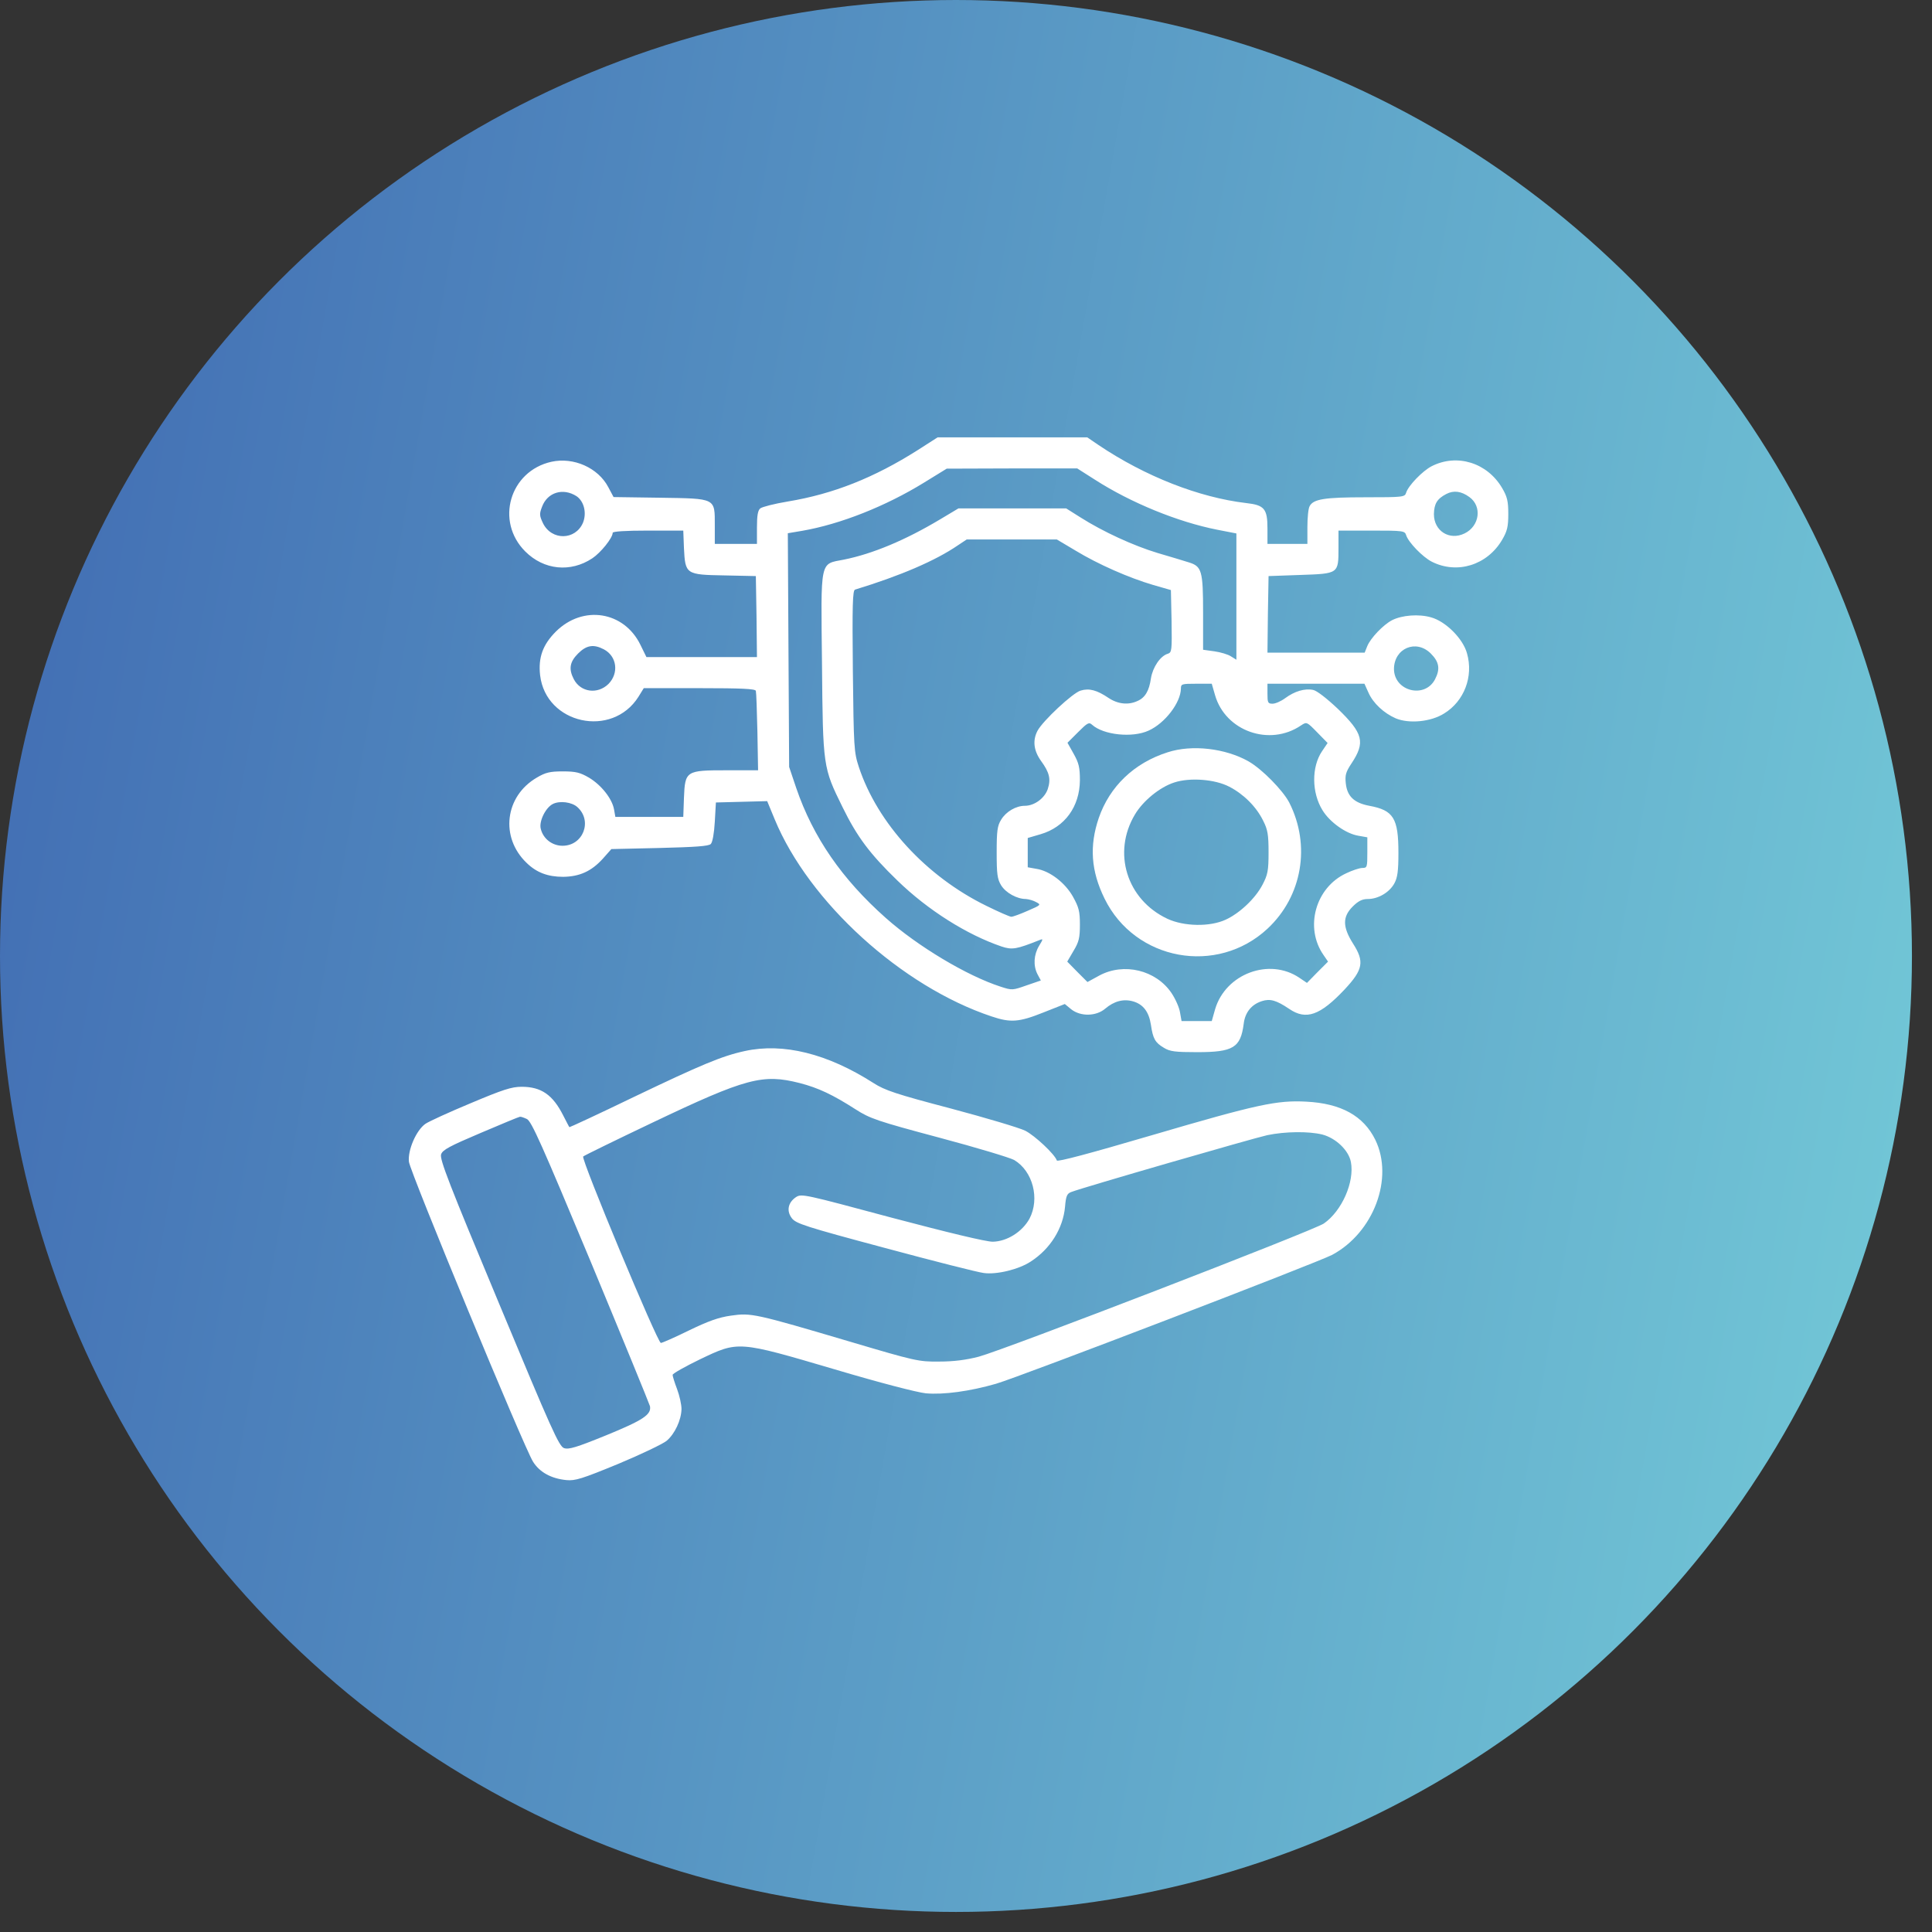
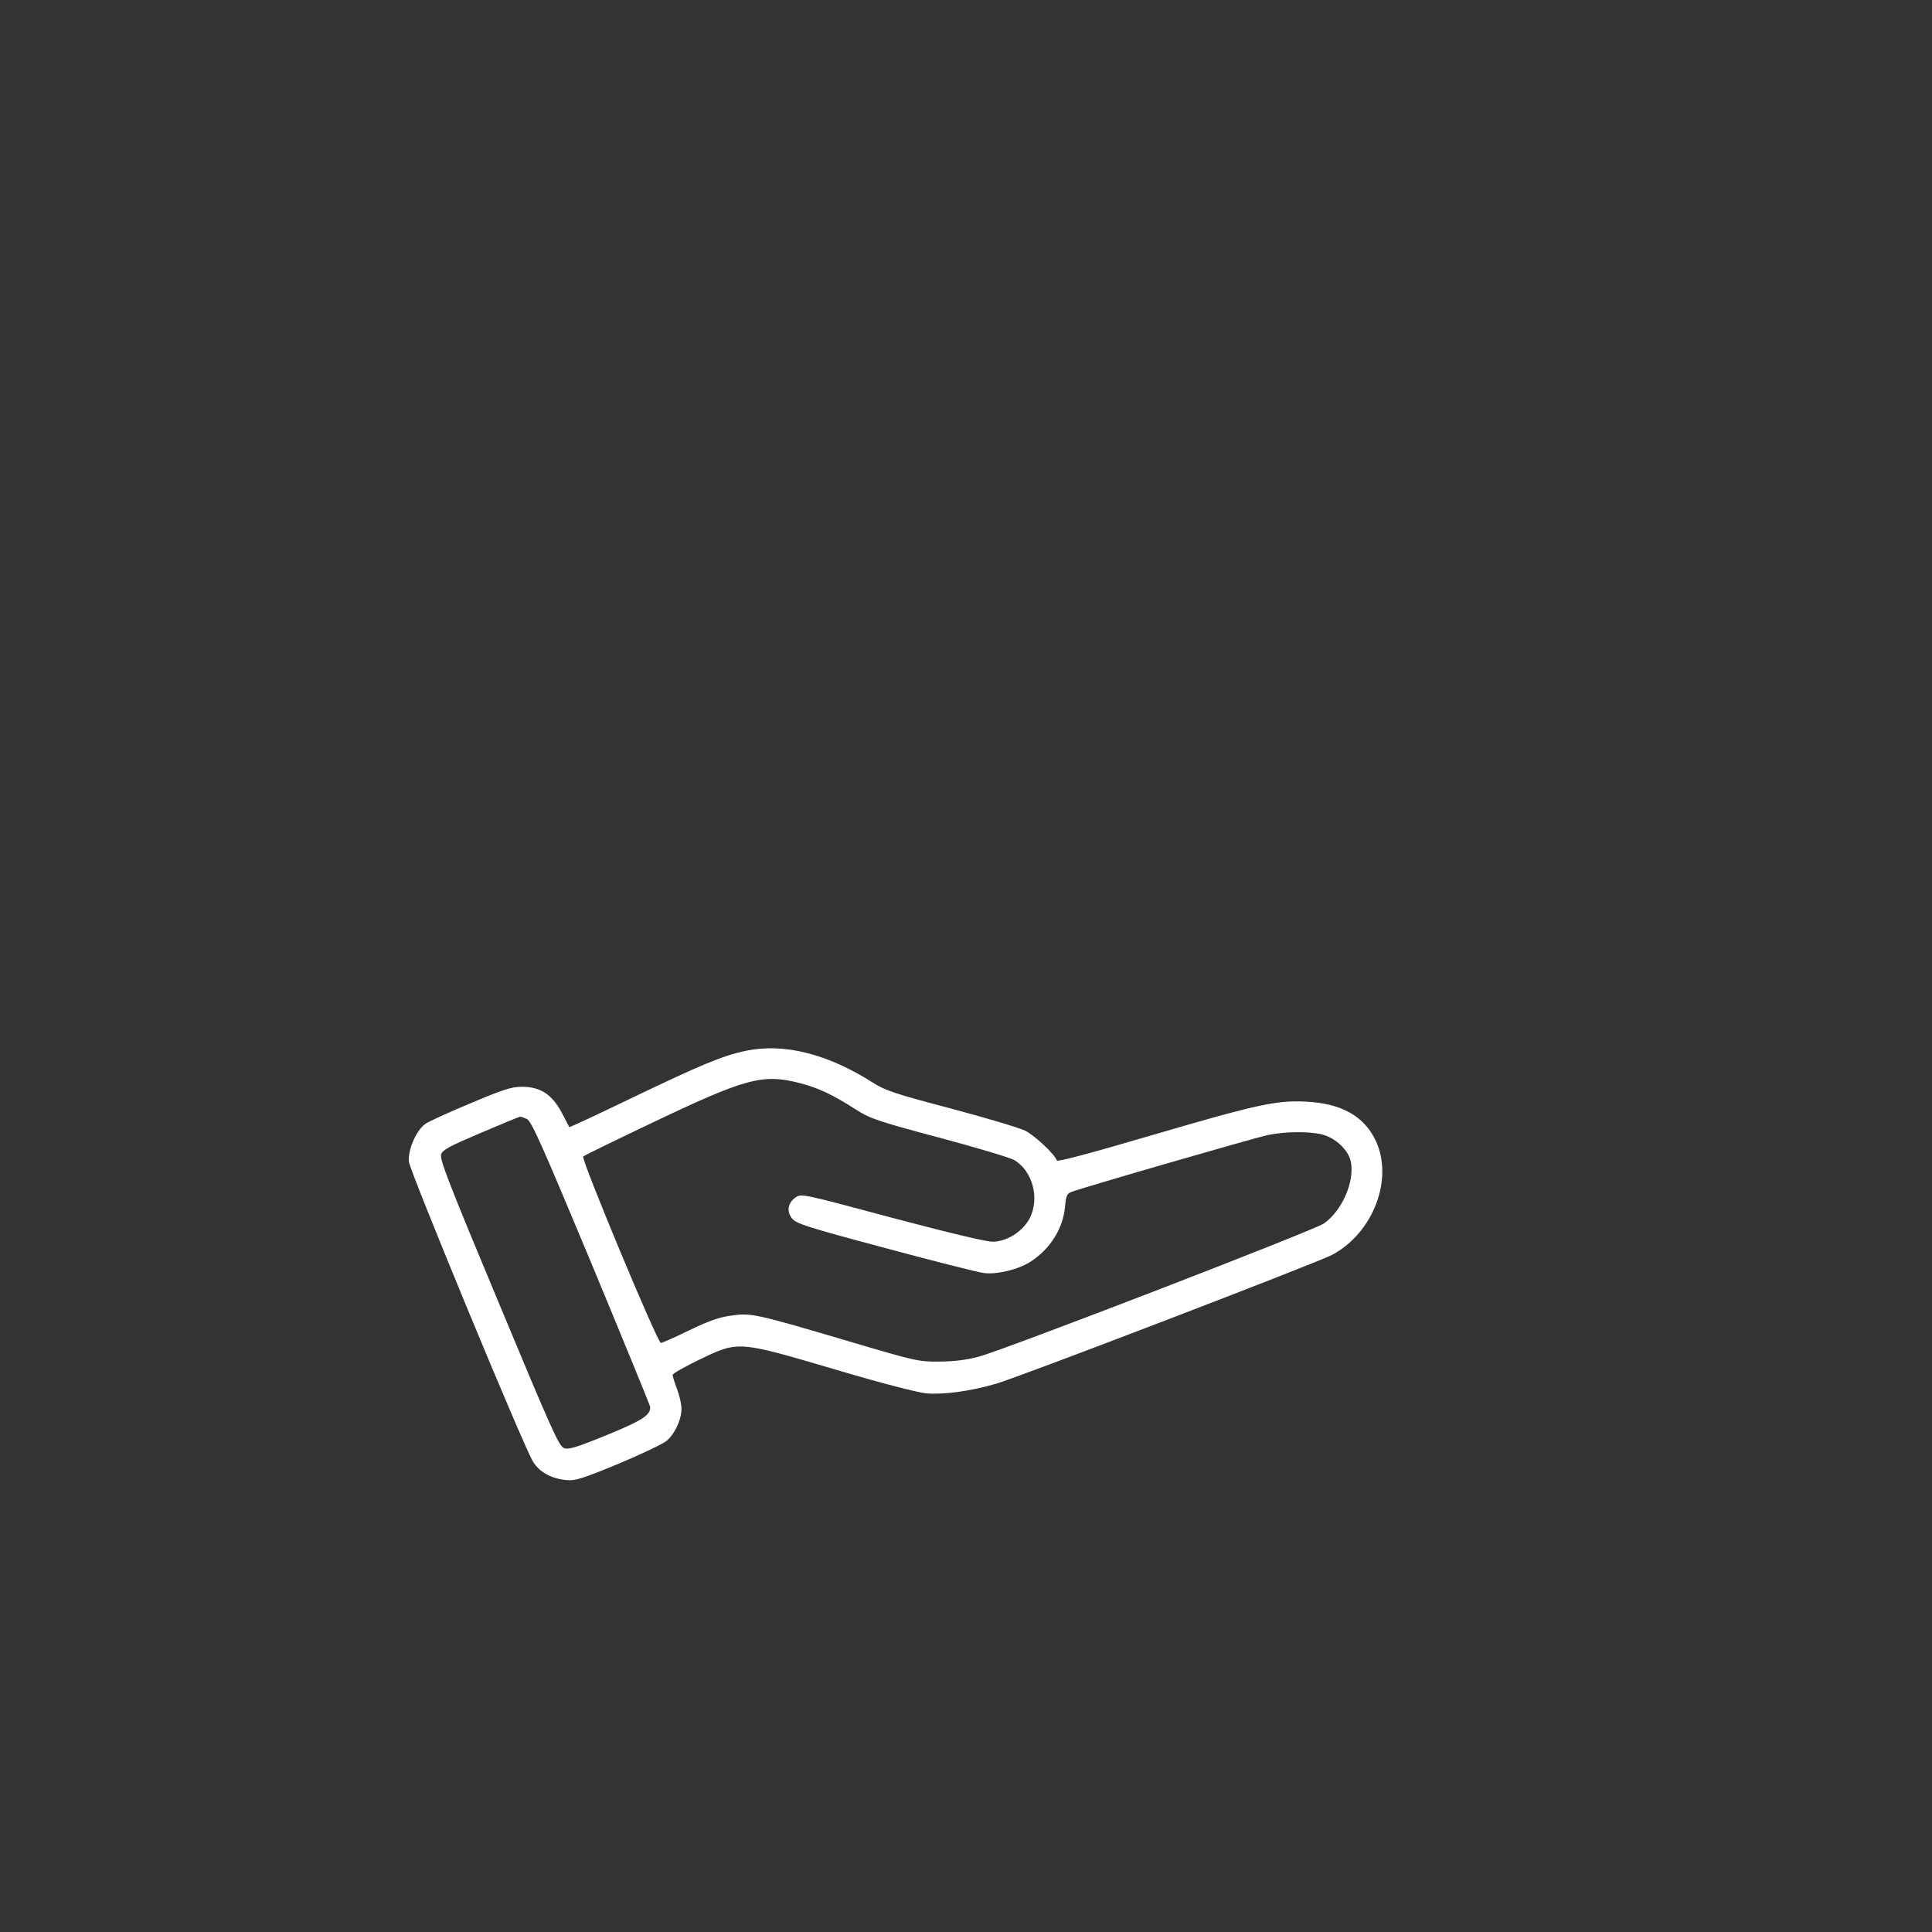
<svg xmlns="http://www.w3.org/2000/svg" width="89" height="89" viewBox="0 0 89 89" fill="none">
  <rect x="0" y="0" width="89" height="89" fill="#333333" stroke="none" />
-   <circle cx="44.038" cy="44.038" r="44.038" fill="url(#paint0_linear_2240_244)" />
-   <path d="M42.283 20.73C40.269 22.008 38.388 22.755 36.292 23.102C35.678 23.204 35.116 23.348 35.024 23.419C34.911 23.511 34.87 23.746 34.87 24.298V25.055H33.899H32.928V24.206C32.928 22.928 32.999 22.969 30.382 22.928L28.265 22.898L28.02 22.438C27.55 21.548 26.425 21.047 25.402 21.272C23.48 21.701 22.805 24.012 24.196 25.403C25.055 26.262 26.282 26.384 27.284 25.72C27.672 25.464 28.224 24.779 28.224 24.544C28.224 24.482 28.807 24.442 29.85 24.442H31.476L31.507 25.249C31.568 26.456 31.588 26.476 33.378 26.507L34.819 26.538L34.85 28.398L34.87 30.27H32.325H29.779L29.503 29.707C28.746 28.153 26.854 27.857 25.607 29.094C25.004 29.697 24.789 30.29 24.881 31.108C25.147 33.357 28.194 34.022 29.41 32.1L29.656 31.701H32.212C34.175 31.701 34.789 31.732 34.819 31.824C34.84 31.895 34.87 32.754 34.891 33.715L34.922 35.484H33.48C31.599 35.484 31.558 35.505 31.507 36.752L31.476 37.631H29.912H28.347L28.286 37.284C28.194 36.783 27.693 36.159 27.13 35.822C26.721 35.586 26.527 35.535 25.924 35.535C25.331 35.535 25.126 35.586 24.728 35.822C23.255 36.68 23.03 38.572 24.257 39.748C24.717 40.198 25.239 40.392 25.944 40.392C26.701 40.382 27.243 40.136 27.764 39.564L28.163 39.114L30.392 39.063C32.018 39.022 32.652 38.981 32.744 38.879C32.825 38.797 32.897 38.388 32.928 37.856L32.979 36.967L34.165 36.936L35.341 36.905L35.688 37.744C37.263 41.557 41.537 45.443 45.678 46.823C46.557 47.12 46.946 47.089 48.07 46.639L49.052 46.251L49.349 46.496C49.778 46.833 50.494 46.823 50.913 46.465C51.322 46.118 51.751 46.005 52.191 46.128C52.661 46.261 52.927 46.608 53.019 47.212C53.111 47.846 53.213 48.03 53.612 48.265C53.888 48.439 54.134 48.469 55.146 48.469C56.812 48.469 57.15 48.265 57.293 47.161C57.354 46.639 57.651 46.271 58.131 46.118C58.51 45.995 58.796 46.077 59.389 46.476C60.166 47.007 60.81 46.782 61.945 45.576C62.794 44.666 62.865 44.298 62.324 43.459C61.843 42.693 61.843 42.232 62.313 41.762C62.569 41.506 62.753 41.414 63.009 41.414C63.489 41.414 64.011 41.108 64.236 40.688C64.379 40.423 64.42 40.116 64.42 39.288C64.42 37.693 64.195 37.325 63.08 37.12C62.375 36.987 62.058 36.68 61.996 36.087C61.955 35.709 61.996 35.566 62.252 35.177C62.906 34.196 62.804 33.787 61.618 32.642C61.107 32.161 60.657 31.814 60.493 31.783C60.105 31.701 59.635 31.844 59.205 32.161C59.011 32.304 58.755 32.417 58.622 32.417C58.407 32.417 58.387 32.366 58.387 31.957V31.497H60.616H62.855L63.039 31.905C63.254 32.396 63.755 32.856 64.297 33.092C64.91 33.347 65.912 33.255 66.526 32.867C67.446 32.304 67.886 31.169 67.579 30.096C67.395 29.421 66.597 28.623 65.923 28.439C65.36 28.276 64.583 28.337 64.123 28.572C63.714 28.787 63.142 29.39 62.988 29.758L62.865 30.065H60.626H58.387L58.407 28.296L58.438 26.538L59.9 26.486C61.669 26.425 61.659 26.435 61.659 25.239V24.442H63.182C64.644 24.442 64.716 24.452 64.777 24.656C64.88 24.983 65.534 25.658 65.953 25.873C67.119 26.466 68.509 26.037 69.195 24.871C69.43 24.472 69.481 24.268 69.481 23.675C69.481 23.082 69.43 22.877 69.195 22.478C68.509 21.313 67.119 20.883 65.953 21.476C65.534 21.691 64.88 22.366 64.777 22.693C64.716 22.898 64.655 22.908 62.896 22.908C61.015 22.908 60.504 22.99 60.33 23.317C60.268 23.419 60.227 23.859 60.227 24.278V25.055H59.307H58.387V24.339C58.387 23.439 58.244 23.266 57.406 23.174C55.238 22.918 52.753 21.947 50.596 20.495L50.085 20.147H46.639H43.193L42.283 20.73ZM50.443 22.1C52.099 23.163 54.256 24.043 56.066 24.401L56.956 24.574V27.488V30.392L56.71 30.239C56.577 30.147 56.23 30.045 55.943 30.004L55.422 29.932V28.235C55.422 26.282 55.361 26.088 54.757 25.904C54.532 25.832 53.888 25.638 53.326 25.474C52.211 25.137 50.811 24.493 49.778 23.838L49.113 23.419H46.629H44.154L43.316 23.92C41.711 24.881 40.197 25.515 38.868 25.781C37.754 25.996 37.815 25.73 37.866 30.576C37.907 35.341 37.917 35.361 38.807 37.171C39.482 38.551 40.075 39.339 41.343 40.566C42.743 41.926 44.543 43.06 46.138 43.602C46.629 43.766 46.833 43.725 47.886 43.306C48.06 43.234 48.06 43.255 47.866 43.572C47.62 43.981 47.59 44.482 47.794 44.88L47.948 45.167L47.293 45.392C46.649 45.617 46.629 45.627 46.097 45.453C44.543 44.952 42.273 43.592 40.801 42.283C38.786 40.494 37.457 38.572 36.68 36.302L36.353 35.331L36.322 29.953L36.292 24.564L36.956 24.452C38.725 24.145 40.801 23.317 42.549 22.243L43.612 21.589L46.618 21.579H49.625L50.443 22.1ZM26.558 22.857C26.905 23.092 27.038 23.634 26.854 24.084C26.507 24.891 25.413 24.912 25.014 24.104C24.85 23.756 24.84 23.675 24.973 23.337C25.218 22.683 25.934 22.458 26.558 22.857ZM67.691 22.898C68.284 23.327 68.162 24.237 67.466 24.574C66.771 24.912 66.055 24.462 66.055 23.685C66.066 23.204 66.199 22.979 66.628 22.755C66.966 22.581 67.313 22.622 67.691 22.898ZM49.543 25.362C50.586 25.996 52.007 26.619 53.121 26.947L53.939 27.182L53.97 28.613C53.99 29.973 53.98 30.055 53.796 30.116C53.449 30.218 53.101 30.74 53.019 31.251C52.937 31.824 52.753 32.141 52.395 32.294C51.976 32.488 51.496 32.437 51.066 32.151C50.535 31.793 50.177 31.691 49.778 31.814C49.42 31.916 48.04 33.204 47.794 33.664C47.559 34.114 47.62 34.584 47.958 35.055C48.346 35.586 48.418 35.893 48.265 36.353C48.121 36.772 47.651 37.12 47.212 37.12C46.803 37.12 46.343 37.386 46.117 37.764C45.944 38.04 45.913 38.286 45.913 39.267C45.913 40.269 45.944 40.494 46.117 40.781C46.332 41.128 46.843 41.414 47.263 41.414C47.396 41.425 47.61 41.486 47.733 41.557C47.968 41.68 47.958 41.69 47.344 41.956C46.997 42.11 46.659 42.232 46.588 42.232C46.516 42.232 46.005 42.007 45.443 41.731C42.662 40.371 40.422 37.928 39.563 35.331C39.339 34.646 39.328 34.441 39.288 30.914C39.257 27.877 39.277 27.192 39.39 27.161C41.465 26.527 43.091 25.832 44.134 25.116L44.533 24.851H46.608H48.684L49.543 25.362ZM27.816 29.912C28.419 30.229 28.521 31.006 28.03 31.507C27.529 31.997 26.752 31.895 26.435 31.292C26.19 30.822 26.241 30.494 26.629 30.106C27.018 29.717 27.345 29.666 27.816 29.912ZM65.912 30.106C66.301 30.494 66.352 30.822 66.107 31.292C65.636 32.202 64.215 31.844 64.215 30.811C64.225 29.861 65.237 29.431 65.912 30.106ZM55.974 32.028C56.455 33.685 58.489 34.4 59.931 33.419C60.197 33.245 60.197 33.245 60.677 33.736L61.158 34.227L60.902 34.605C60.411 35.331 60.422 36.517 60.923 37.325C61.26 37.877 62.007 38.408 62.579 38.5L62.988 38.572V39.277C62.988 39.942 62.978 39.983 62.763 39.983C62.63 39.983 62.293 40.095 62.017 40.228C60.596 40.883 60.084 42.733 60.974 44.001L61.178 44.298L60.688 44.788L60.207 45.279L59.859 45.044C58.469 44.103 56.455 44.86 55.974 46.496L55.821 47.038H55.125H54.43L54.359 46.639C54.328 46.424 54.154 46.026 53.97 45.75C53.254 44.686 51.772 44.328 50.637 44.942L50.095 45.238L49.625 44.768L49.164 44.298L49.451 43.807C49.706 43.388 49.747 43.194 49.747 42.59C49.747 41.977 49.696 41.793 49.43 41.312C49.072 40.668 48.357 40.116 47.743 40.024L47.344 39.952V39.277V38.603L47.938 38.429C49.052 38.102 49.737 37.161 49.747 35.944C49.747 35.351 49.696 35.147 49.461 34.727L49.175 34.216L49.666 33.725C50.095 33.296 50.166 33.255 50.31 33.388C50.831 33.858 52.17 34.002 52.917 33.654C53.663 33.316 54.389 32.376 54.4 31.721C54.4 31.507 54.44 31.497 55.105 31.497H55.821L55.974 32.028ZM26.599 37.181C27.304 37.815 26.865 38.961 25.914 38.961C25.443 38.961 25.024 38.644 24.912 38.183C24.82 37.846 25.126 37.212 25.464 37.038C25.781 36.875 26.343 36.946 26.599 37.181Z" fill="white" />
-   <path d="M53.786 34.656C52.242 35.147 51.117 36.23 50.616 37.682C50.177 38.971 50.258 40.126 50.882 41.394C52.283 44.257 56.066 44.952 58.397 42.774C59.992 41.281 60.391 38.94 59.389 36.967C59.093 36.404 58.142 35.433 57.518 35.075C56.455 34.472 54.911 34.288 53.786 34.656ZM56.628 36.241C57.283 36.578 57.876 37.161 58.193 37.815C58.397 38.214 58.438 38.449 58.438 39.267C58.438 40.116 58.397 40.3 58.162 40.75C57.835 41.384 57.109 42.069 56.465 42.365C55.739 42.703 54.543 42.682 53.776 42.324C51.905 41.445 51.23 39.277 52.283 37.519C52.661 36.885 53.428 36.261 54.093 36.046C54.808 35.811 55.964 35.893 56.628 36.241Z" fill="white" />
  <path d="M34.308 48.418C33.265 48.643 32.294 49.052 29.216 50.525C27.591 51.312 26.241 51.935 26.231 51.925C26.21 51.905 26.088 51.659 25.944 51.383C25.464 50.432 24.932 50.064 24.032 50.064C23.562 50.064 23.163 50.197 21.681 50.821C20.699 51.23 19.759 51.659 19.595 51.772C19.176 52.068 18.777 52.978 18.838 53.52C18.9 54.011 24.135 66.669 24.554 67.334C24.861 67.825 25.392 68.111 26.088 68.182C26.497 68.223 26.814 68.121 28.48 67.436C29.533 66.996 30.535 66.516 30.709 66.373C31.087 66.056 31.384 65.412 31.394 64.91C31.394 64.696 31.302 64.287 31.19 63.99C31.077 63.694 30.985 63.397 30.985 63.336C30.985 63.275 31.547 62.958 32.243 62.62C34.022 61.772 33.971 61.761 38.449 63.08C40.545 63.704 42.253 64.144 42.651 64.185C43.469 64.256 44.676 64.093 45.882 63.745C46.976 63.428 60.698 58.162 61.373 57.804C63.285 56.772 64.215 54.277 63.356 52.508C62.814 51.404 61.782 50.831 60.176 50.749C58.827 50.678 57.947 50.862 53.07 52.293C50.146 53.152 48.715 53.531 48.684 53.459C48.592 53.173 47.672 52.314 47.232 52.089C46.966 51.956 45.422 51.496 43.807 51.066C41.281 50.402 40.76 50.228 40.238 49.891C38.112 48.531 36.077 48.03 34.308 48.418ZM36.834 49.891C37.703 50.115 38.367 50.432 39.42 51.107C40.075 51.526 40.392 51.639 43.265 52.406C44.993 52.866 46.547 53.336 46.721 53.438C47.58 53.95 47.907 55.218 47.426 56.138C47.089 56.751 46.383 57.191 45.729 57.201C45.422 57.201 43.715 56.792 41.087 56.097C37.048 55.013 36.926 54.982 36.67 55.146C36.302 55.391 36.22 55.78 36.476 56.117C36.66 56.363 37.089 56.506 40.76 57.487C42.999 58.091 45.054 58.612 45.32 58.643C45.913 58.725 46.935 58.479 47.488 58.111C48.387 57.528 48.97 56.588 49.062 55.596C49.103 55.095 49.154 54.982 49.349 54.911C49.87 54.706 57.763 52.426 58.377 52.293C59.205 52.12 60.289 52.109 60.913 52.263C61.536 52.426 62.129 52.989 62.231 53.531C62.405 54.451 61.812 55.79 60.984 56.363C60.504 56.69 46.302 62.17 45.085 62.498C44.492 62.651 43.929 62.722 43.255 62.722C42.324 62.733 42.15 62.692 39.216 61.823C34.758 60.504 34.605 60.473 33.674 60.606C33.091 60.688 32.621 60.862 31.732 61.291C31.087 61.608 30.505 61.864 30.443 61.864C30.29 61.864 26.752 53.377 26.865 53.275C26.905 53.234 28.347 52.529 30.065 51.711C34.38 49.655 35.136 49.461 36.834 49.891ZM24.268 51.547C24.482 51.639 24.963 52.733 27.212 58.121C28.685 61.669 29.912 64.665 29.942 64.778C30.014 65.166 29.625 65.422 27.928 66.117C26.548 66.679 26.2 66.782 25.985 66.71C25.75 66.628 25.413 65.872 22.979 60.023C20.699 54.563 20.239 53.387 20.321 53.173C20.392 52.968 20.72 52.794 22.141 52.191C23.102 51.782 23.91 51.445 23.951 51.445C23.991 51.434 24.135 51.486 24.268 51.547Z" fill="white" />
  <defs>
    <linearGradient id="paint0_linear_2240_244" x1="0" y1="0" x2="101.923" y2="17.938" gradientUnits="userSpaceOnUse">
      <stop stop-color="#406AB2" />
      <stop offset="1" stop-color="#75CDD9" />
    </linearGradient>
  </defs>
</svg>